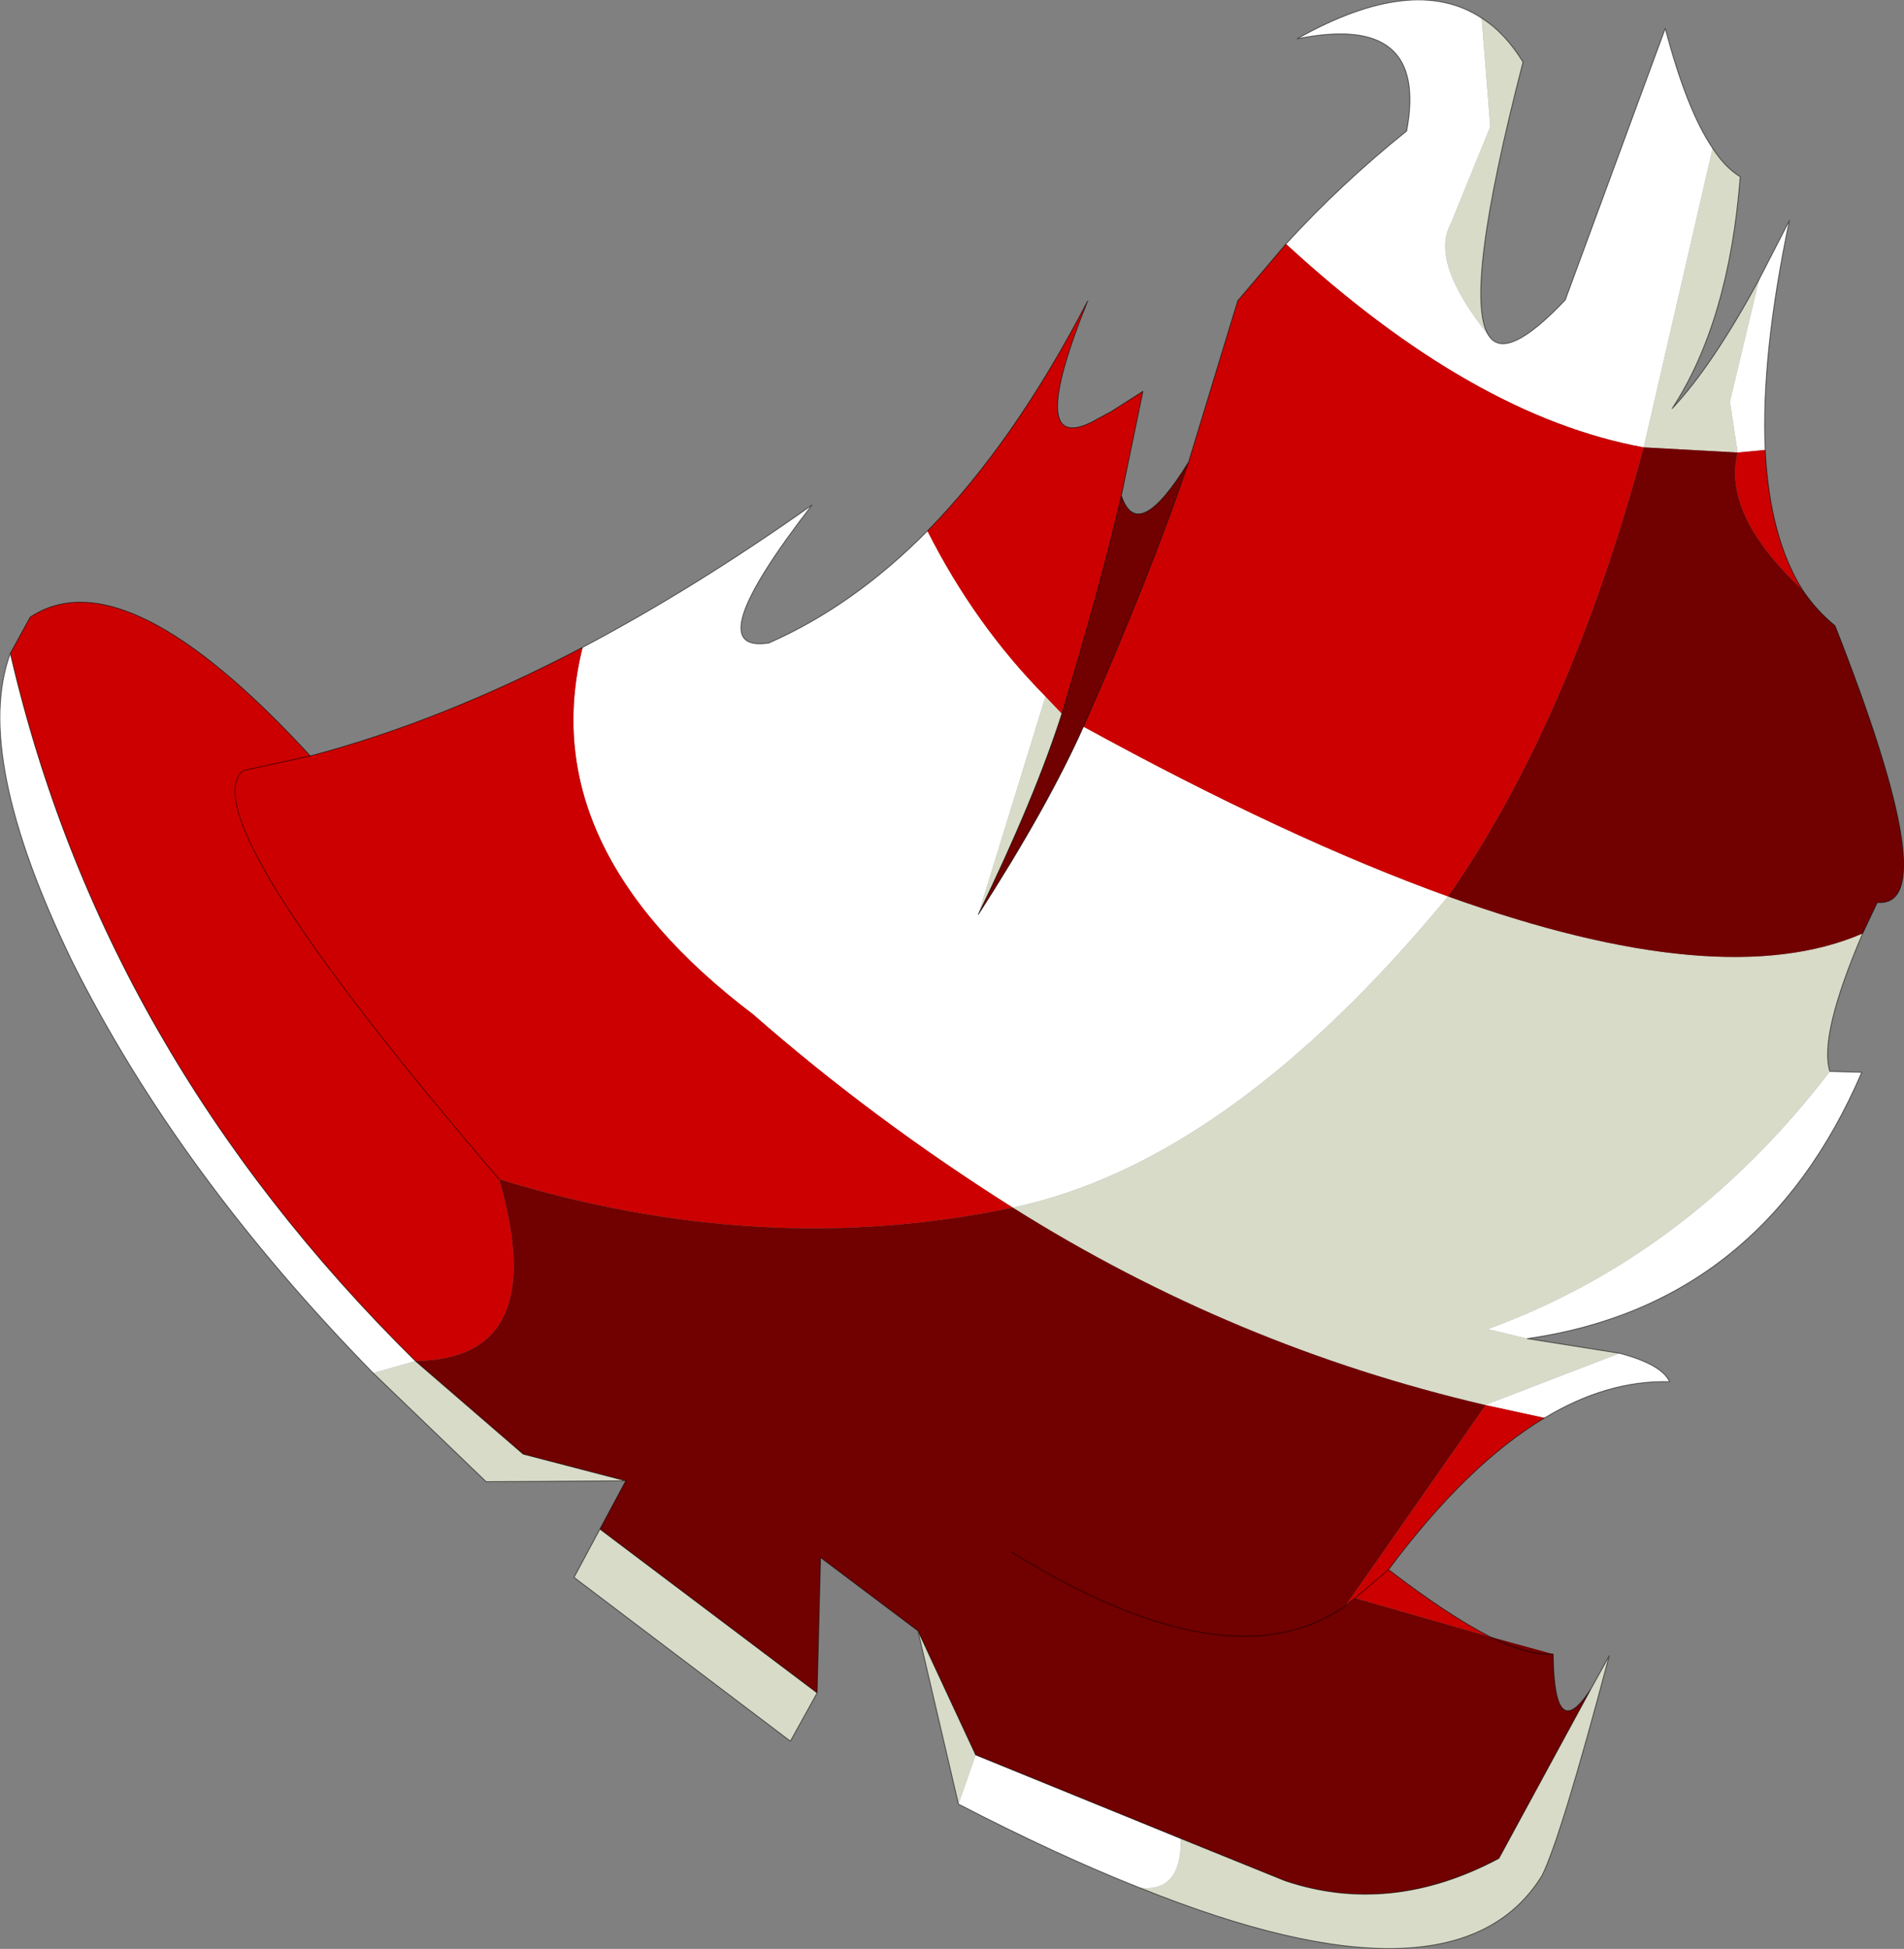
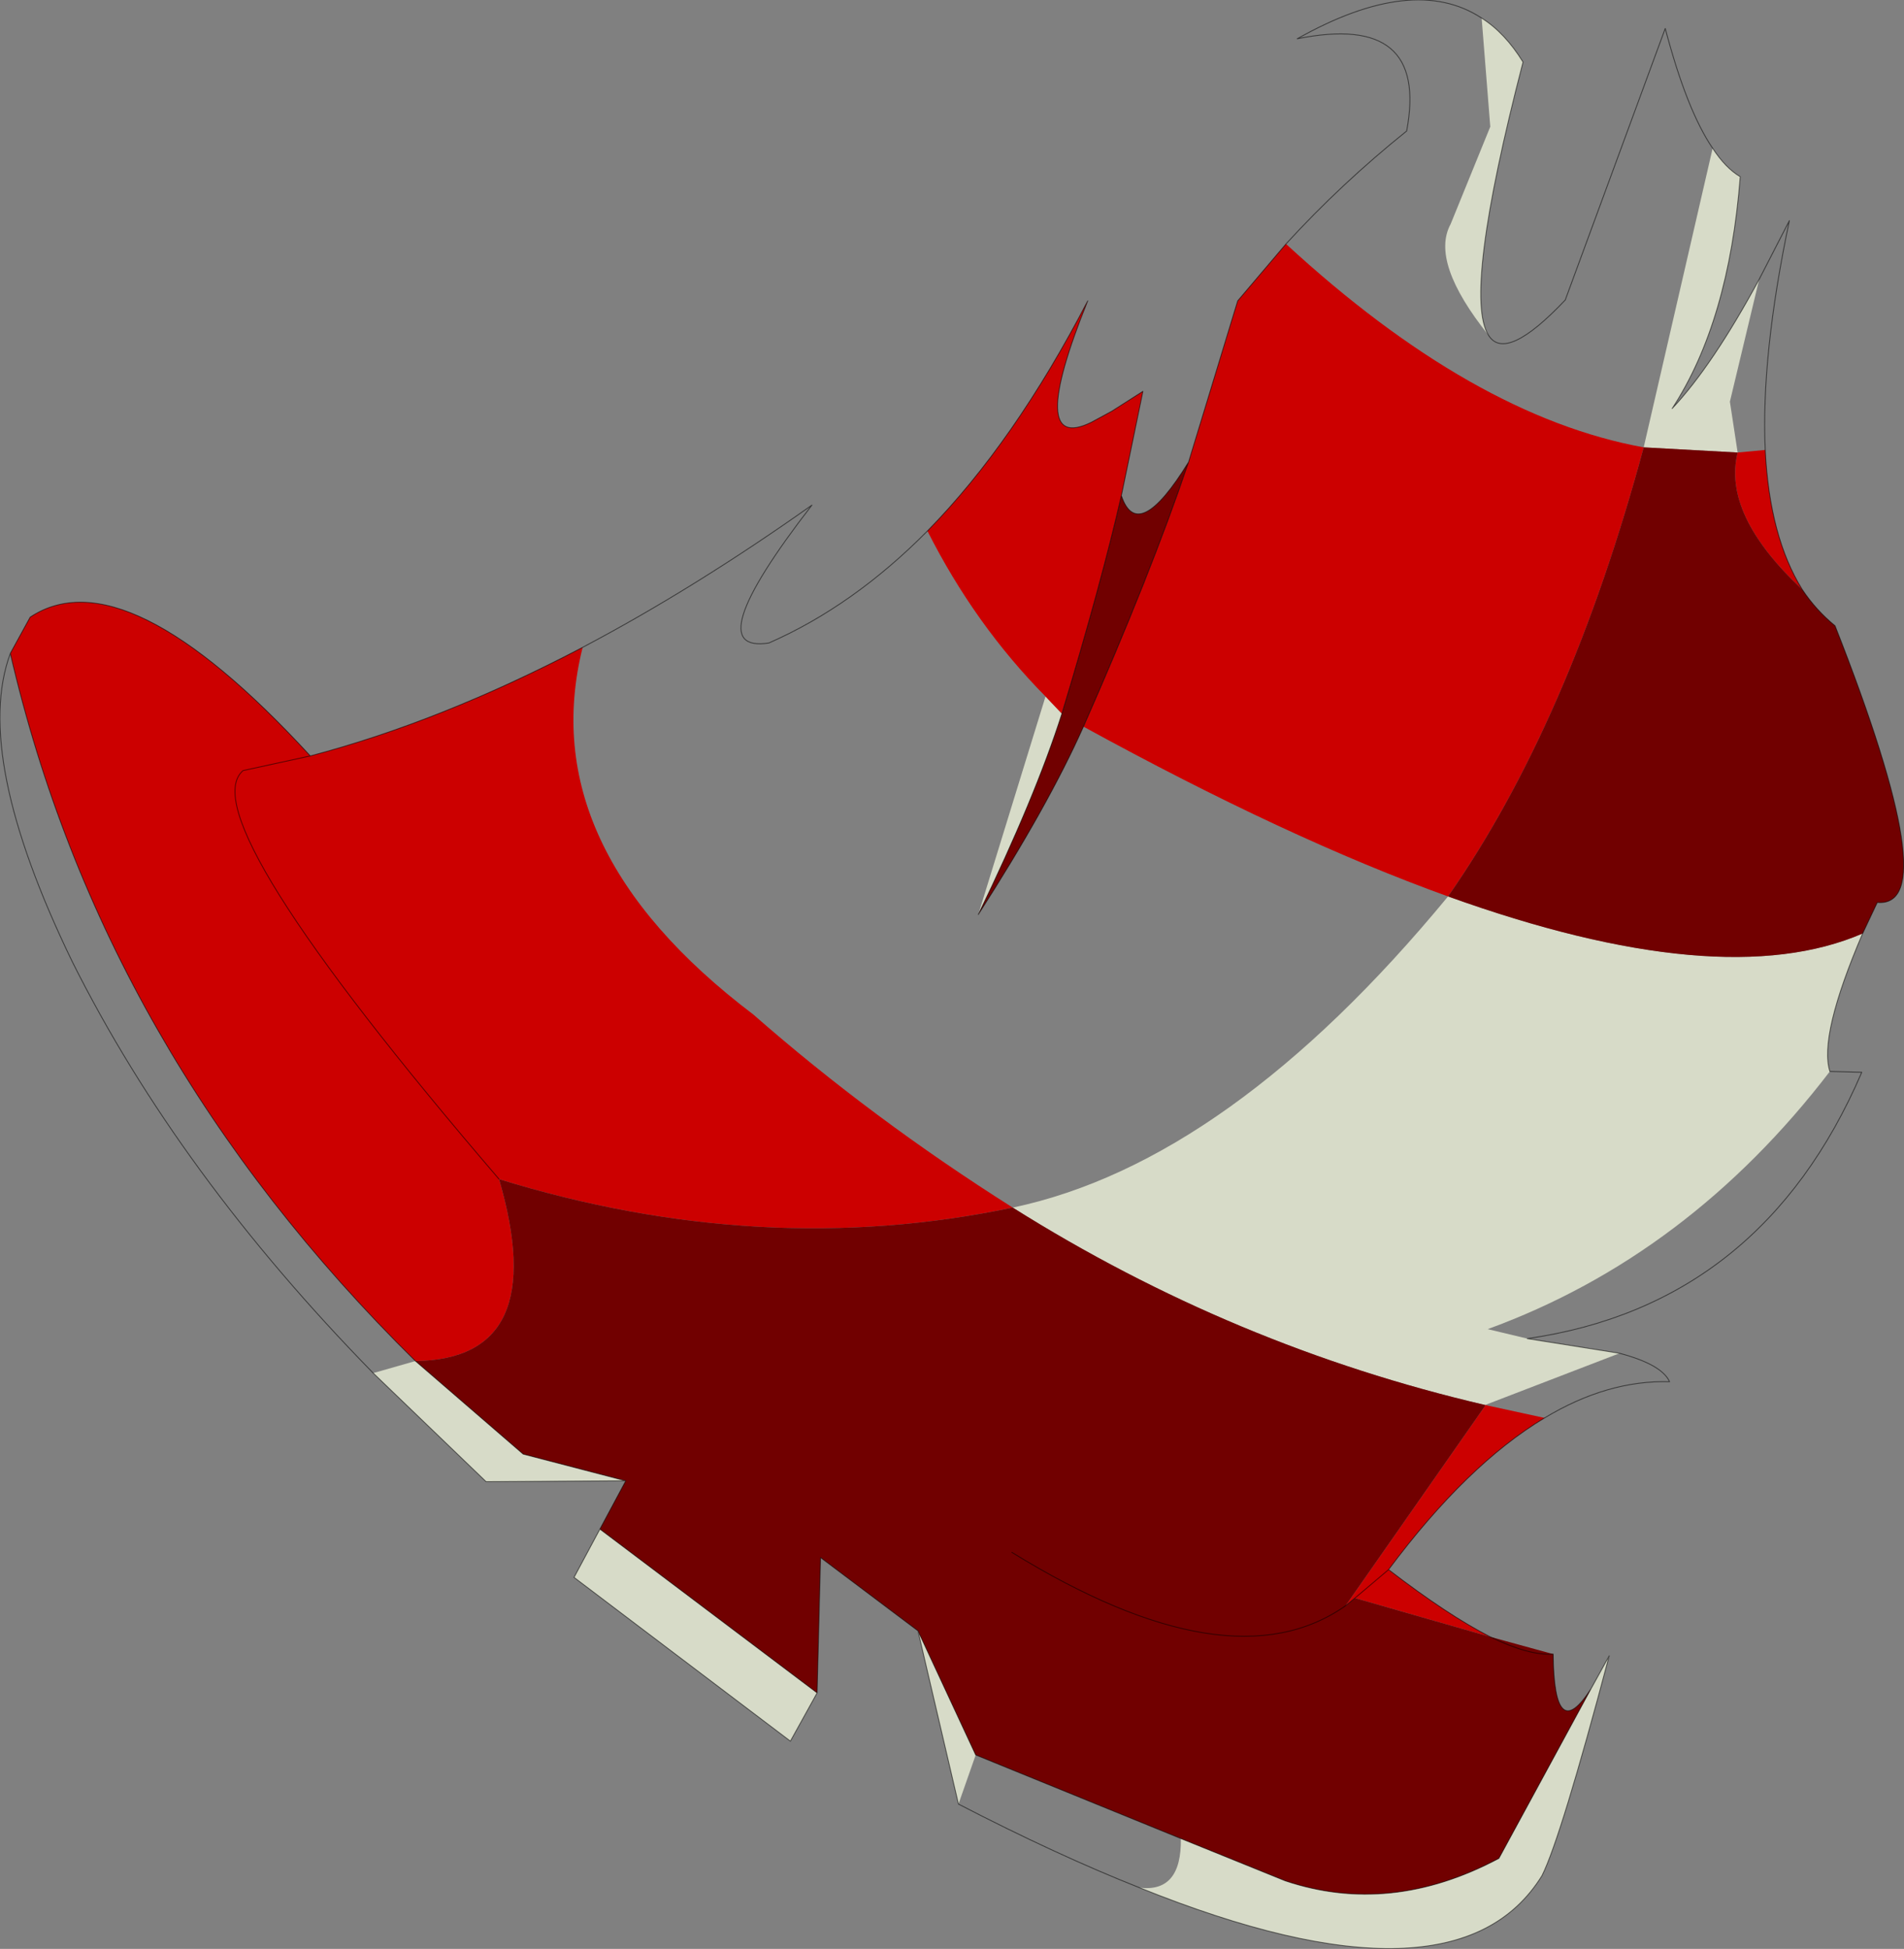
<svg xmlns="http://www.w3.org/2000/svg" xmlns:xlink="http://www.w3.org/1999/xlink" width="110.45px" height="113.05px">
  <rect width="100%" height="100%" fill="#808080" stroke="none" />
  <g transform="matrix(1, 0, 0, 1, -149.6, -51.55)">
    <use xlink:href="#object-0" width="110.45" height="113.05" transform="matrix(1, 0, 0, 1, 149.6, 51.55)" />
  </g>
  <defs>
    <g transform="matrix(1, 0, 0, 1, 55.2, 56.5)" id="object-0">
      <use xlink:href="#object-1" width="110.45" height="113.05" transform="matrix(1, 0, 0, 1, -55.2, -56.5)" />
    </g>
    <g transform="matrix(1, 0, 0, 1, 55.2, 56.5)" id="object-1">
      <path fill-rule="evenodd" fill="#d7dbc8" stroke="none" d="M44.15 -47.9Q44.9 -46.75 45.75 -46.25Q45.1 -37.85 41.8 -32.8Q44.15 -35.3 46.85 -40.3L45.15 -33.2L45.6 -30.25L40.15 -30.55L44.15 -47.9M52.85 -2.35Q50.3 3.6 50.95 5.65Q42.75 16.35 31.1 20.6L33.4 21.15L38.75 22L30.95 25Q16.35 21.6 3.55 13.55Q16.1 10.9 28.8 -4.5Q44.65 1.2 52.85 -2.35M37.1 41.45L38.15 39.55Q35.35 50.1 34.25 52.3Q29.25 60.4 10.9 53Q13.35 53.3 13.3 50.15L19.35 52.6Q25.45 54.65 31.75 51.3L37.1 41.45M0.4 48.15L-1.95 38.1L1.4 45.3L0.4 48.15M-7.8 41.7L-9.35 44.5L-21.9 35L-20.4 32.2L-7.8 41.7M-18.9 29.4L-27 29.45L-33.55 23.15L-31.1 22.45L-24.85 27.85L-18.9 29.4M30.75 -55.45Q32.1 -54.6 33.15 -52.9Q29.65 -39.4 31.15 -37.05Q27.75 -41.3 28.95 -43.5L31.25 -49.15L30.75 -55.45M5.45 -16.1L6.4 -15.1Q4.85 -10.25 1.55 -3.45L5.45 -16.1" />
-       <path fill-rule="evenodd" fill="#ffffff" stroke="none" d="M46.85 -40.3L48.6 -43.7Q46.95 -35.85 47.2 -30.4L45.6 -30.25L45.15 -33.2L46.85 -40.3M50.95 5.65L52.8 5.7Q47 19.2 33.4 21.15L31.1 20.6Q42.75 16.35 50.95 5.65M38.75 22Q41.2 22.65 41.65 23.65Q38.05 23.55 34.4 25.75L30.95 25L38.75 22M10.9 53Q6.1 51.1 0.4 48.15L1.4 45.3L13.3 50.15Q13.35 53.3 10.9 53M-33.55 23.15Q-44.85 11.6 -51 -0.7Q-56.8 -12.65 -54.6 -18.6Q-49.25 4.55 -31.1 22.45L-33.55 23.15M-21.4 -18.95Q-14.95 -22.35 -8.1 -27.2Q-14.8 -18.55 -10.6 -19.2Q-5.7 -21.35 -1.4 -25.7Q1.35 -20.25 5.45 -16.1L1.55 -3.45Q5.6 -9.75 7.65 -14.35Q19.5 -7.85 28.8 -4.5Q16.1 10.9 3.55 13.55Q-4.6 8.4 -11.5 2.35Q-24.3 -7.35 -21.4 -18.95M19.4 -42.35Q22.6 -45.85 26.4 -48.9Q27.7 -55.8 20.05 -54.25Q26.8 -58.05 30.75 -55.45L31.25 -49.15L28.95 -43.5Q27.75 -41.3 31.15 -37.05Q32.15 -35.45 35.6 -39.1L41.4 -54.85Q42.65 -50.1 44.15 -47.9L40.15 -30.55Q30.25 -32.35 19.4 -42.35" />
      <path fill-rule="evenodd" fill="#cc0000" stroke="none" d="M47.2 -30.4Q47.45 -25.35 49.35 -22.3Q44.7 -26.65 45.6 -30.25L47.2 -30.4M34.4 25.75Q29.9 28.45 25.35 34.55Q28.8 37.2 31.25 38.45L23.4 36.2L22.85 36.65L30.95 25.05L30.95 25L34.4 25.75M-54.6 -18.6L-53.45 -20.7Q-47.95 -24.35 -37.2 -12.65Q-29.6 -14.65 -21.4 -18.95Q-24.3 -7.35 -11.5 2.35Q-4.6 8.4 3.55 13.55Q-11 16.6 -26.25 11.9Q-44.25 -9.1 -41.1 -11.8L-37.2 -12.65L-41.1 -11.8Q-44.25 -9.1 -26.25 11.9Q-23.2 22.35 -31.1 22.45Q-49.25 4.55 -54.6 -18.6M-1.4 -25.7Q3.65 -30.85 7.9 -39.05Q4.3 -30.15 8.1 -32L9.3 -32.65L11.1 -33.8L9.85 -27.75Q8.7 -22.7 6.4 -15.1L5.45 -16.1Q1.35 -20.25 -1.4 -25.7M13.75 -29.7L16.6 -39.05L19.4 -42.35Q30.25 -32.35 40.15 -30.55Q35.85 -14.6 28.8 -4.5Q19.5 -7.85 7.65 -14.35Q11.55 -23.2 13.75 -29.7M25.35 34.55L23.4 36.2L25.35 34.55" />
      <path fill-rule="evenodd" fill="#710000" stroke="none" d="M49.35 -22.3Q50.15 -21.1 51.25 -20.2Q57.7 -3.8 53.7 -4.15L52.85 -2.35Q44.65 1.2 28.8 -4.5Q35.85 -14.6 40.15 -30.55L45.6 -30.25Q44.7 -26.65 49.35 -22.3M31.25 38.45L34.9 39.45Q34.95 44.8 37.1 41.45L31.75 51.3Q25.45 54.65 19.35 52.6L13.3 50.15L1.4 45.3L-1.95 38.1L-7.6 33.85L-7.8 41.7L-20.4 32.2L-18.9 29.4L-24.85 27.85L-31.1 22.45Q-23.2 22.35 -26.25 11.9Q-11 16.6 3.55 13.55Q16.35 21.6 30.95 25L30.95 25.05L22.85 36.65L23.4 36.2L31.25 38.45Q33.5 39.55 34.9 39.45Q33.5 39.55 31.25 38.45M9.85 -27.75Q10.8 -24.9 13.75 -29.7Q11.55 -23.2 7.65 -14.35Q5.6 -9.75 1.55 -3.45Q4.85 -10.25 6.4 -15.1Q8.7 -22.7 9.85 -27.75M3.5 33.55Q16.15 41.35 22.85 36.65Q16.15 41.35 3.5 33.55" />
      <path fill="none" stroke="#000000" stroke-opacity="0.561" stroke-width="0.05" stroke-linecap="round" stroke-linejoin="round" d="M44.15 -47.9Q44.9 -46.75 45.75 -46.25Q45.1 -37.85 41.8 -32.8Q44.15 -35.3 46.85 -40.3L48.6 -43.7Q46.95 -35.85 47.2 -30.4Q47.45 -25.35 49.35 -22.3Q50.15 -21.1 51.25 -20.2Q57.7 -3.8 53.7 -4.15L52.85 -2.35Q50.3 3.6 50.95 5.65L52.8 5.7Q47 19.2 33.4 21.15L38.75 22Q41.2 22.65 41.65 23.65Q38.05 23.55 34.4 25.75Q29.9 28.45 25.35 34.55Q28.8 37.2 31.25 38.45Q33.5 39.55 34.9 39.45Q34.95 44.8 37.1 41.45L38.15 39.55Q35.35 50.1 34.25 52.3Q29.25 60.4 10.9 53Q6.1 51.1 0.4 48.15L-1.95 38.1L-7.6 33.85L-7.8 41.7L-9.35 44.5L-21.9 35L-20.4 32.2L-18.9 29.4L-27 29.45L-33.55 23.15Q-44.85 11.6 -51 -0.7Q-56.8 -12.65 -54.6 -18.6L-53.45 -20.7Q-47.95 -24.35 -37.2 -12.65Q-29.6 -14.65 -21.4 -18.95Q-14.95 -22.35 -8.1 -27.2Q-14.8 -18.55 -10.6 -19.2Q-5.7 -21.35 -1.4 -25.7Q3.65 -30.85 7.9 -39.05Q4.3 -30.15 8.1 -32L9.3 -32.65L11.1 -33.8L9.85 -27.75Q10.8 -24.9 13.75 -29.7L16.6 -39.05L19.4 -42.35Q22.6 -45.85 26.4 -48.9Q27.7 -55.8 20.05 -54.25Q26.8 -58.05 30.75 -55.45Q32.1 -54.6 33.15 -52.9Q29.65 -39.4 31.15 -37.05Q32.15 -35.45 35.6 -39.1L41.4 -54.85Q42.65 -50.1 44.15 -47.9M-26.25 11.9Q-44.25 -9.1 -41.1 -11.8L-37.2 -12.65M13.75 -29.7Q11.55 -23.2 7.65 -14.35Q5.6 -9.75 1.55 -3.45Q4.85 -10.25 6.4 -15.1Q8.7 -22.7 9.85 -27.75M22.85 36.65L23.4 36.2L25.35 34.55M22.85 36.65Q16.15 41.35 3.5 33.55M-31.1 22.45L-24.85 27.85L-18.9 29.4M-31.1 22.45Q-49.25 4.55 -54.6 -18.6M37.1 41.45L31.75 51.3Q25.45 54.65 19.35 52.6L13.3 50.15L1.4 45.3L-1.95 38.1M-7.8 41.7L-20.4 32.2" />
    </g>
  </defs>
</svg>